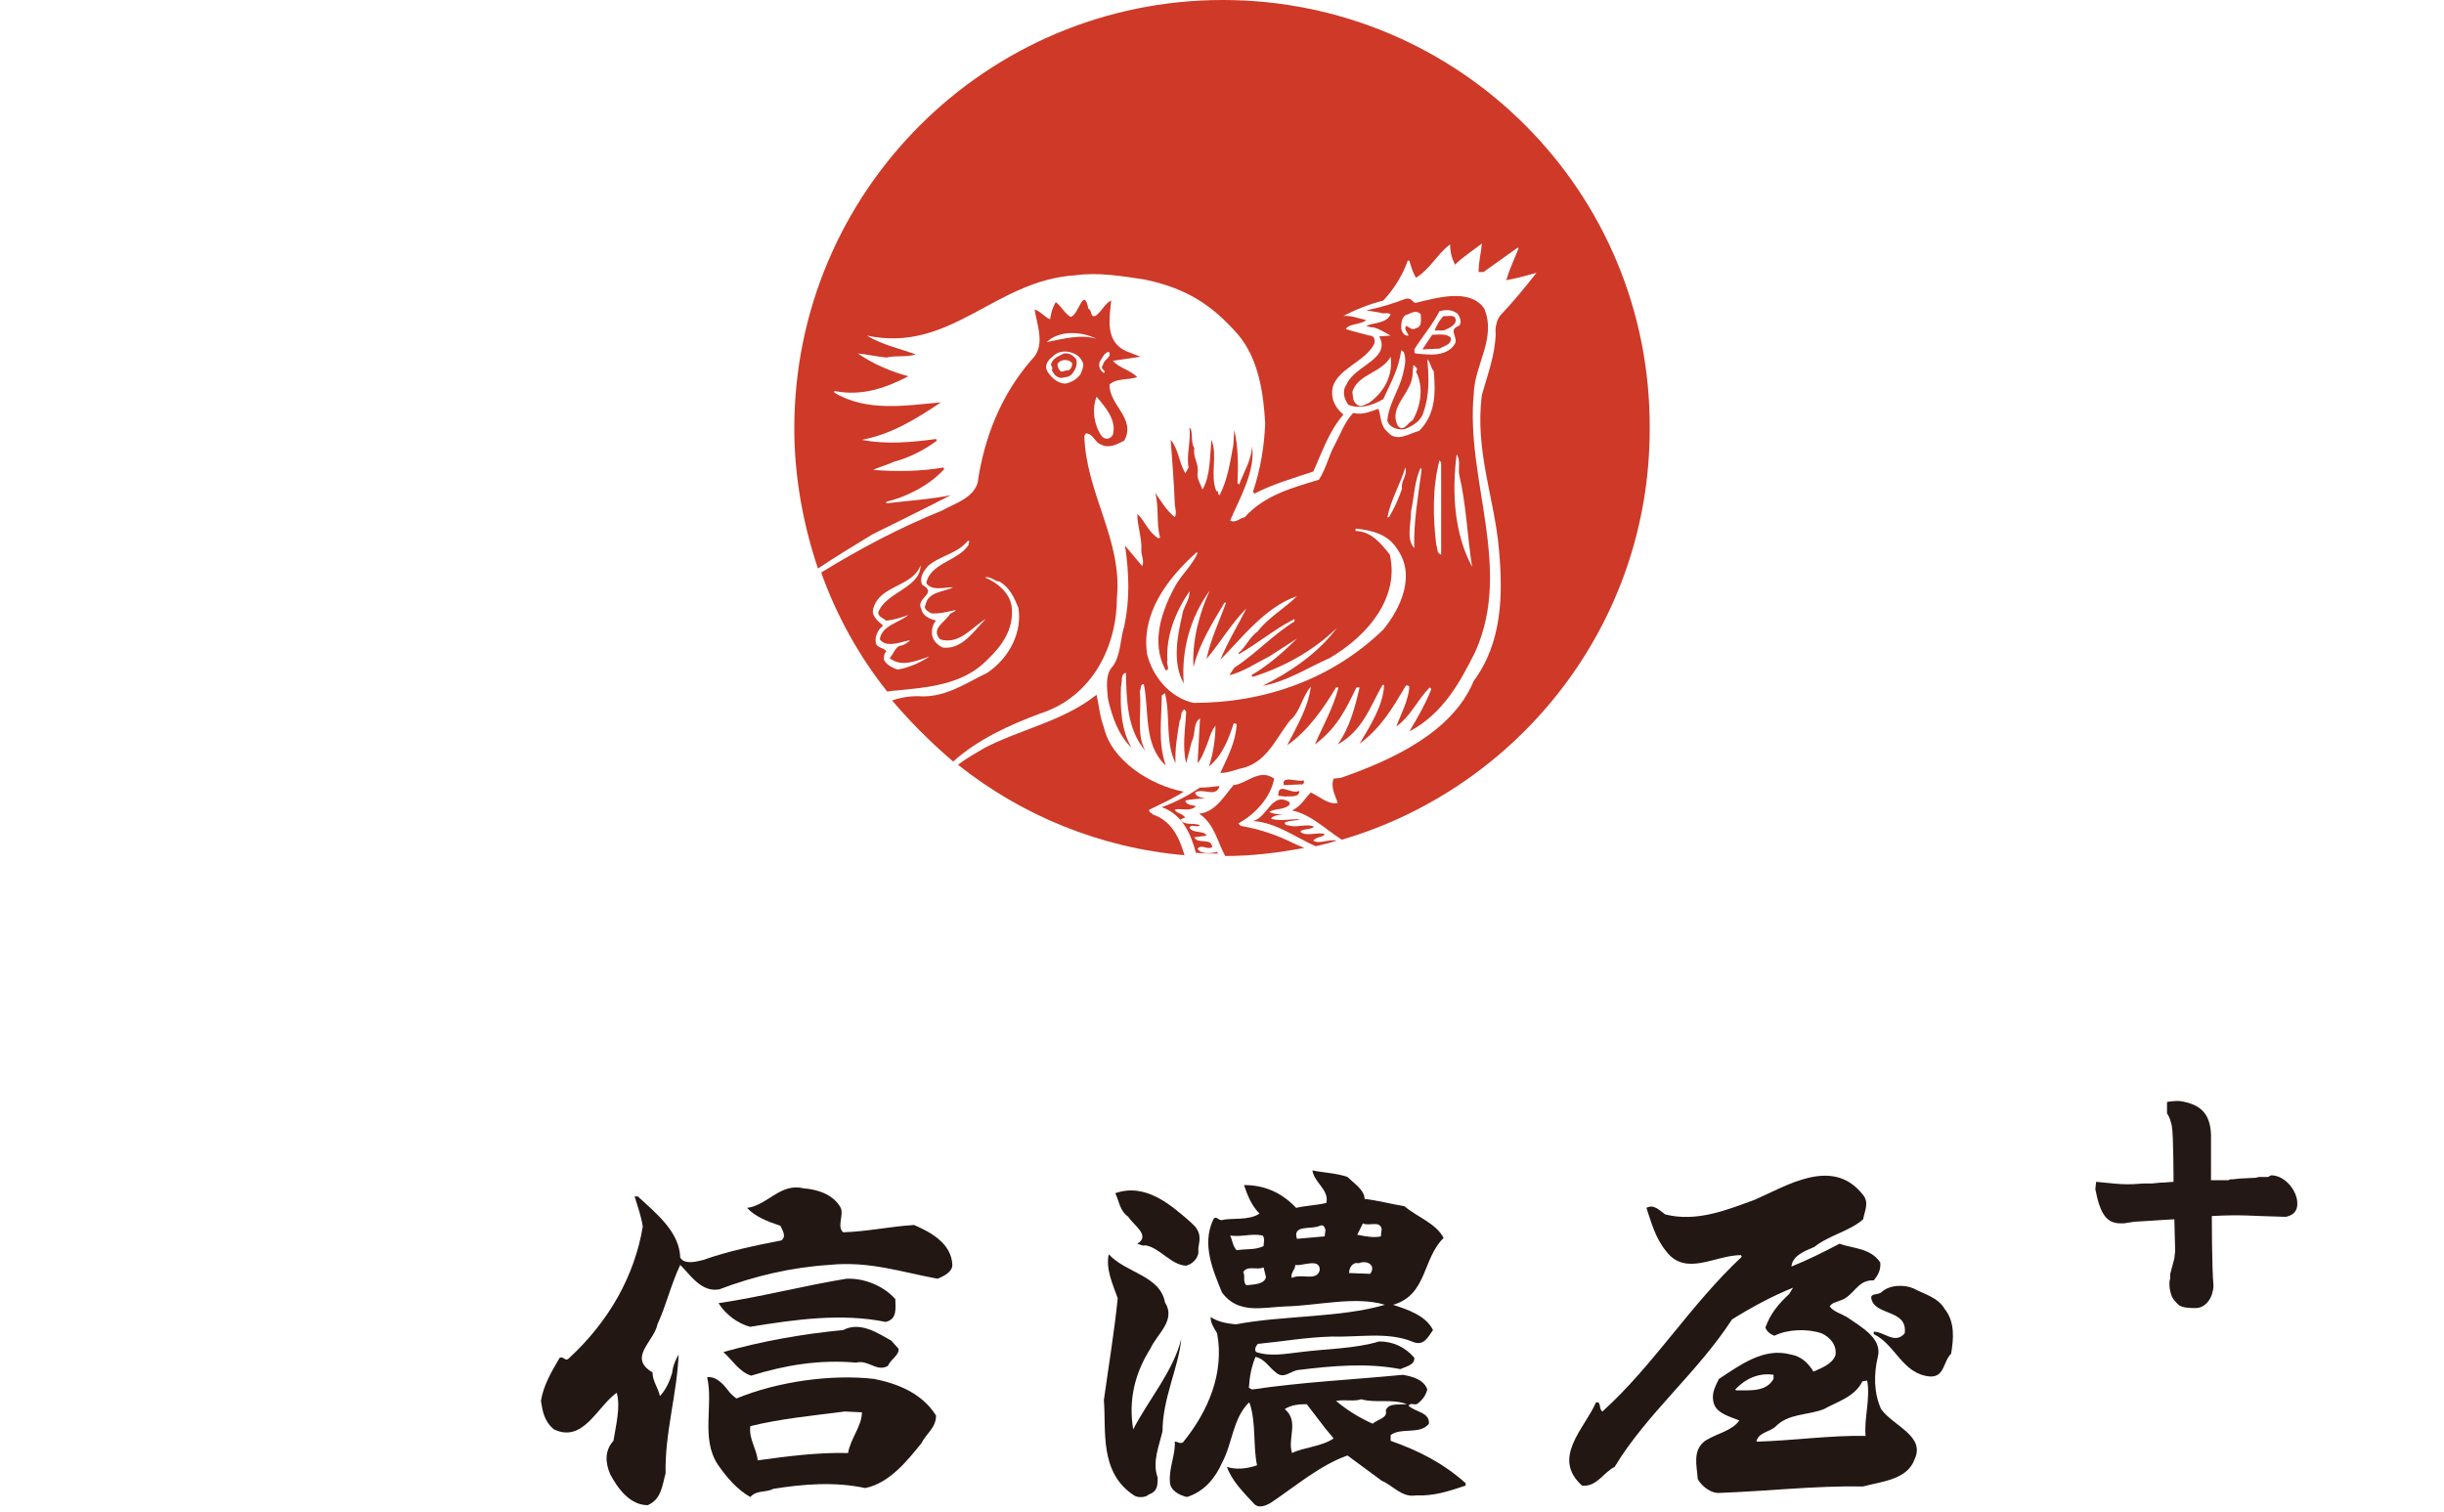
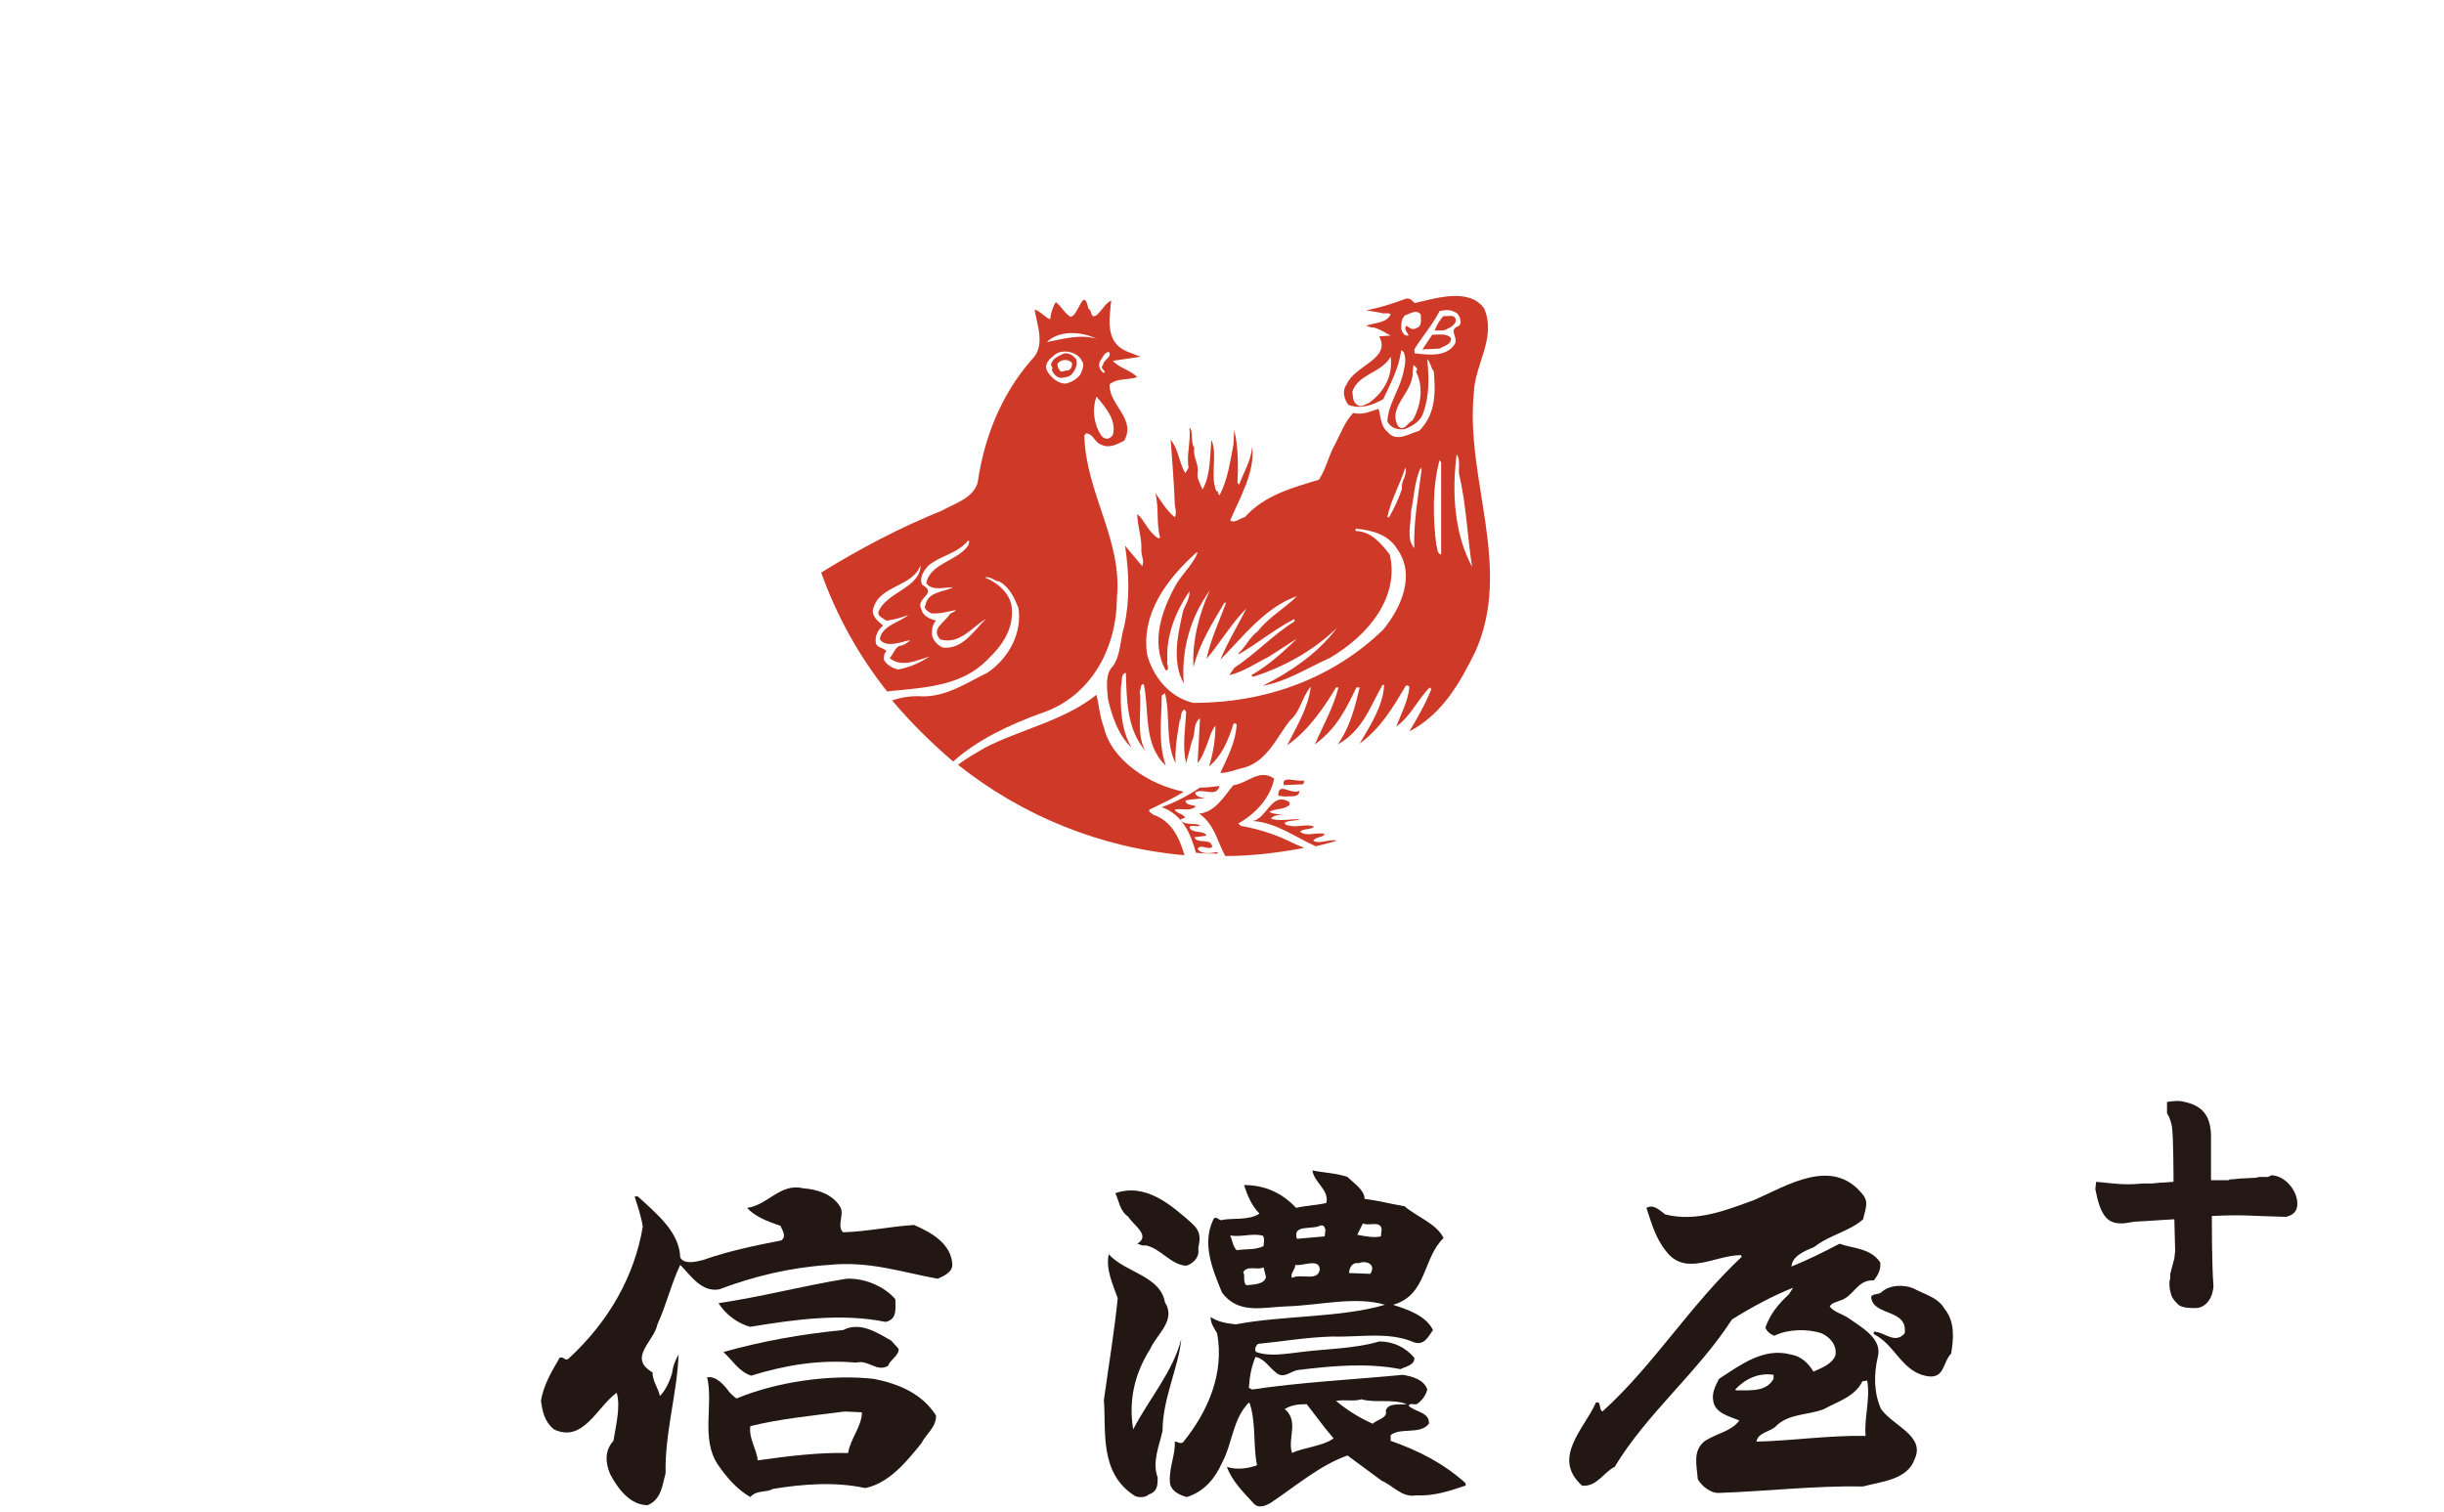
<svg xmlns="http://www.w3.org/2000/svg" version="1.1" id="レイヤー_1" x="0px" y="0px" viewBox="0 0 300 185.6" style="enable-background:new 0 0 300 185.6;" xml:space="preserve">
  <style type="text/css">
	.st0{fill:none;}
	.st1{fill:#CE3928;}
	.st2{fill:#221713;}
	.st3{fill:#231815;}
</style>
  <g>
    <rect y="0.3" class="st0" width="300" height="185.3" />
    <g>
      <path class="st1" d="M137.1,73.4c0.7-7.1-3.8-12.8-4-19.9l0.2-0.3c1,0.1,1,1.1,1.9,1.4c1,0.5,2-0.1,2.8-0.5    c1.5-2.7-1.9-4.4-1.8-6.9c0.9-0.8,2.2-0.5,3.4-0.9c-0.9-0.9-2.2-1.1-3-2l3.4-0.5l-1.8-0.7c-2.6-1.2-2-4.1-1.8-6.2    c-0.7,0.3-1.1,1.2-1.8,1.8c-0.8,0.5-0.5-0.6-1-0.8c-0.6-2.9-1.2,0.9-2.2,1c-0.8-0.5-1.1-1.3-1.8-1.8c-0.4,0.6-0.6,1.4-0.7,2.1    c-0.6-0.2-1.2-1-1.9-1.2c0.3,2,1.4,4.5-0.4,6.2c-3.8,4.4-5.8,9.6-6.6,15.1c-0.6,1.9-2.8,2.5-4.4,3.4c-5.2,2.1-10.1,4.7-14.8,7.6    c1.9,5.3,4.6,10.2,8.1,14.6c0.3,0,0.6-0.1,0.9-0.1c4.1-0.4,8.4-0.7,11.4-3.8c1.9-1.8,3.2-3.8,3-6.3c-0.1-1.7-1.6-3.1-3.3-3.8    c0.7-0.2,1.2,0.5,1.8,0.5c1.3,0.8,1.8,2,2.3,3.2c0.5,2.9-1,6.1-3.8,8c-2.5,1.2-4.9,2.9-7.9,2.9c-1.4-0.1-2.6,0.1-3.8,0.5    c2.3,2.7,4.8,5.2,7.5,7.5c3-2.7,6.9-4.5,10.7-5.9C134.2,85.5,137.1,79.2,137.1,73.4z M136.1,43.2c0.5,0.6-0.7,1-0.7,1.6    c-0.5,0.5,0.5,0.7,0.1,1c-0.5-0.3-0.7-0.9-0.5-1.4C135.3,44,135.5,43.3,136.1,43.2z M136.6,53.4c-0.4,0.6-1,0.6-1.4,0.1    c-0.9-1.3-1.2-3.2-0.6-4.8C135.7,50,137.1,51.6,136.6,53.4z M134.6,41.6c-1.9-0.6-4.1,0-6.1,0.4C129.9,40.6,132.6,40.6,134.6,41.6    z M129.3,43.7c1-1,3-0.5,3.5,0.6c0.4,0.5,0,1.2-0.2,1.7c-0.5,0.6-1,0.9-1.8,1.1c-0.9,0-1.7-0.7-2.1-1.3    C128.1,45,128.5,44.3,129.3,43.7z M110.2,82.2c-0.7-0.2-1.4-0.6-1.7-1.2c0-0.4,0-0.8,0.3-1c-0.2-0.5-1.2-0.4-1.3-1.1    c-0.1-0.8,0.2-1.5,0.9-2.1c-0.6-0.5-1.5-1.2-1.2-2.1c0.8-2.9,4.8-2.6,5.8-5.3c0,2.8-4.3,3.3-5.2,5.8c0,0.5,0.6,0.7,1,1    c1-0.1,1.9-0.4,2.7-0.7c-1,0.9-3.3,1.3-3.5,3c0.8,1.1,2.6,0.3,3.7,0.1c-0.2,0.3-0.9,0.7-1.3,0.7c-0.6,0.3-0.7,1-1.2,1.5    c1.5,1.2,3.3,0.3,4.9-0.2C112.9,81.4,111.5,82,110.2,82.2z M121,76c-1.5,1.5-2.9,3.8-5.3,3.5c-0.8-0.4-1.4-1.1-1.3-2    c0-0.5,0.2-1,0.5-1.3c-0.7-0.2-1.6-0.5-1.8-1.4c-0.8-1.4,2.1-1.9,0.1-3c-0.4-0.9,0.2-1.7,0.7-2.3c1.5-1.3,3.6-1.5,4.9-3.1    c0.4,0,0,0.3,0.1,0.5c-1.3,2-4.7,2.2-5.2,4.7c0.7,1,2.2,0.5,3.3,0.5c-1.1,0.6-3.1,0.5-3.4,2.2c-0.3,0.5,0.4,0.8,0.7,1    c1,0.1,2-0.2,3-0.4c0,0.2-0.5,0.3-0.7,0.5c-0.6,1-2.4,1.8-1.2,3.1C117.8,79.2,119.3,77,121,76z" />
      <path class="st1" d="M129.1,45.4c0.2,0.5,0.6,1,1.2,1c0.5-0.1,1-0.1,1.3-0.5c0.4-0.5,0.7-1.1,0.5-1.8c-0.4-0.5-0.9-0.8-1.5-0.7    c-0.6,0.3-1.2,0.5-1.5,1.1C128.8,44.9,129.4,45.1,129.1,45.4z M131.6,44.6c0,0.4-0.1,0.7-0.5,0.9c-0.3-0.1-0.6,0.2-0.9,0.1    c-0.2-0.2-0.4-0.5-0.4-0.9C130.2,44,131.3,44.1,131.6,44.6z" />
      <path class="st1" d="M141.5,100c-0.1-0.2-0.6-0.3-0.4-0.6c1.4-0.7,3-1.4,4.2-2.2c-4.2-0.8-8.9-3.9-9.8-7.9c-0.5-1.3-0.6-2.7-0.9-4    c-4,3.2-9.2,4.2-13.7,6.5c-1,0.6-2.3,1.3-3.3,2.1c7.8,6.2,17.4,10.2,27.8,11.1C144.8,103,143.9,100.8,141.5,100z" />
-       <path class="st1" d="M150.1,0c-29,0-52.6,23.5-52.6,52.6c0,6,1.1,11.8,2.9,17.2c2.1-1.4,4.4-2.8,6.7-4.2c0,0,6.5-3.2,9.6-4.8    c-2.4,0.5-5.5,0.7-7.9,1c0-0.1,0-0.1,0-0.2c2.2-0.5,5.2-1.9,7.1-4l-0.1-0.2c-2.8,0.5-5.9,0.5-8.6,0.3c0.5-0.3,1.7-0.6,2.5-1    c1.9-0.5,3.7-1.4,5.3-2.6l-0.1-0.2c-2.9,0.4-6.2,0.7-9.1,0.1c3.7-0.7,6.7-2.6,9.7-4.6c-4.4,0.4-9.1,1.2-13.1-1.2v-0.2    c3.4,0.7,6.4-0.4,9.1-1.8c-2.2-0.6-4.3-1.5-6.2-2.8c1.1,0.1,2.4,0.4,3.5,0.5c1.2-0.3,2.6,0,3.6-0.4c-2-0.7-4.2-1.2-6-2.3    c10.3,2.2,15.7-6.8,25.6-7.4c2.7-0.4,5.7,0.1,8.4,0.5c5.4,1.1,8.5,3.3,11.5,6.7c2.6,3,3.2,7.3,3.4,11c-0.1,2.8-0.6,5.7-1.5,8.4    l0.2,0.2c2.3-1.2,4.8-1.9,7.2-2.7c1.1-2.4,1.9-4.9,3.7-7c-1.1-0.9-1.6-2.1-1.3-3.4c0.7-2.3,4-3.1,5.1-5.3c0.1-0.5,0-1-0.6-1    c-1.1-0.3-2-0.5-2.9-0.8c0.4-0.7,1.8-0.5,2.5-1.1c-0.9-0.2-1.9-0.6-2.8-0.5c1.5-0.8,3.3-1.5,4.9-1.9c1.4-1.5,2.4-3.2,3-4.9h0.2    c0.2,0.7,0.4,1.4,0.8,2.1c1.7-1,2.6-2.9,4.2-4.1c0,0.9,0.2,1.7,0.6,2.5c1-1,2.3-1.8,3.3-2.6c-0.1,1.2-0.4,2.2-0.4,3.5l0.6,0l4.2-3    l0.1,0.1c-0.5,1.3-1.1,2.5-1.5,3.9c1.2-0.2,2.6-0.6,3.7-0.9c-1.5,1.9-2.8,3.5-4.5,5.3c-0.4,0.6-0.6,1.5-0.5,2.2    c-0.1,2.7-1,5-1.7,7.5c-0.9,6.8,1.6,12.9,2.1,19c0.5,5.5,0.4,11.4-3.1,16.1c-2.6,6.3-10,9.7-16.3,11.9l-0.9,0.1    c-0.4,1.1,0.2,2,0.5,3c-1.2,0.2-2.2-0.8-3.3-1.3c-0.8,0.8-1.2,1.7-2.3,2.2c2.3,0.5,4.1,2.3,6.1,3.6c21.8-6.4,37.8-26.5,37.8-50.4    C202.7,23.5,179.1,0,150.1,0z" />
      <path class="st1" d="M161.2,103.2c0.4-0.5,1.3-0.4,1.4-0.8c-0.9-0.3-2.3,0.4-3-0.3c0.4-0.4,1.3-0.2,1.7-0.6    c-0.9-0.4-1.9,0.1-2.9-0.1c-0.2-0.1-0.7,0-0.7-0.4c0.5-0.3,1.4-0.2,1.9-0.4c-1.1-0.1-2.5,0.3-3.6-0.1c0.3-0.4,1.1-0.5,1.8-0.5    c-0.6,0-1.3,0-2-0.3c0.7-0.5,1.8-0.2,2.5-0.9v-0.3c-2.2-1.4-2.7,1.9-4.5,2.3c2.9,0.2,5.2,2,7.7,3.1c0.9-0.2,1.7-0.4,2.6-0.7    C163.1,103,161.9,103.7,161.2,103.2z" />
      <path class="st1" d="M160.9,84.3c-0.3,2.6-1.8,5-2.9,7.2c2.6-1.8,4.5-4.6,6-7.1h0.3c-0.6,2.4-1.9,4.7-2.9,7c2.7-2,3.8-4.3,5.1-7    h0.4c-0.6,2.5-1.2,4.9-2.7,7c3.1-1.7,4-4.7,5.5-7.3h0.2c-0.1,2.5-1.7,5-3,7.2c2.7-2,4.1-4.5,5.6-7c0.1-0.2,0.3-0.2,0.5,0    c-0.1,1.7-1.1,3.5-1.6,4.9c1.8-1.3,2.6-3.3,4.1-4.8l0.2,0.2c-0.7,1.8-1.8,3.7-2.7,5.2c4.2-2.2,6.3-6.2,8.1-9.8    c4.6-10.3-1.2-21.1-0.2-31.6c0.1-3.7,2.8-6.8,1.3-10.5c-1.8-2.6-5.9-1.3-8.5-0.7c-0.4-0.2-0.5-0.7-1.2-0.5    c-1.6,0.6-3.2,1.1-4.8,1.4l1.8,0.3c0.3,0.2,0.9-0.1,1.2,0.2c-0.5,1.1-2,1-3,1.4c0.3,0.1,0.5,0.2,0.9,0.2c0.8,0.2,1.5,0.7,2.1,1    l-1.4,0.1c1.5,2.8-3.1,3.6-4,5.9c-0.6,0.8-0.3,1.8,0.2,2.5c1.5,0.6,3.1,0,4.3-0.7c0.9-2,1.9-3.7,2.2-6l0.3,0.2    c0.4,1,0.1,1.8-0.1,2.8c-0.5,2-1.8,3.7-1.9,5.7c0.3,0.8,1.2,1.1,2.1,1c1-0.4,2-1,2.3-2c0.8-2.2,0.7-4.4,0.5-6.6    c0.4,0.4,0.4,1,0.8,1.5c0.2,2.5,0.3,5.2-1.8,7.3c-1.2,0.3-2.8,1.5-3.9,0.1c-0.9-0.7-0.8-2.1-1.1-2.8c-1,0.3-1.9,0.8-3.1,0.5    c-1.1,1.2-1.5,2.5-2.2,3.8c-0.8,1.4-1.1,3-2,4.4c-3.3,1-6.7,1.9-9.1,4.6c-0.6,0.1-1.2,0.8-1.8,0.4c1.2-2.8,3.1-6,2.7-9.1    c-0.1,1.7-1,3.1-1.6,4.7l-0.2-0.2c0.1-2.1,0.1-4.5-0.4-6.5l-0.1,1.8c-0.4,2.1-0.7,4.3-1.7,6.2c-0.2-0.1-0.2-0.3-0.2-0.5h-0.2    c-0.8-2,0.2-4.4-0.6-6.3c-0.2,2.1-0.1,4.4-1.1,6.1c-0.2-0.6-0.7-1.3-0.6-2c0.2-1.2-0.6-1.9-0.4-3.1c-0.5-0.7-0.1-2.2-0.6-2.5    c0.2,1.7-0.4,3.4-0.1,4.9l-0.4,0.7c-0.8-1.3-0.8-2.9-1.8-4.1c0.2,2.7,0.4,5.2,0.5,7.8c0,0.5,0.3,1.2,0,1.7c-1-0.8-1.7-2-2.4-3    c0.5,1.8,0.1,3.7,0.6,5.5l-0.2,0.1c-1.3-0.8-1.6-2.1-2.6-3c0,1.5,0.6,3,0.5,4.5c0,0.7,0.4,1.3,0.1,1.9l-2.1-2.5    c0.5,3.4,0.6,6.6-0.1,9.9c-0.5,1.5-0.4,3.5-1.4,4.9c-1,1-0.7,2.8-0.6,4c0.5,2.2,1.3,4.5,2.9,6c-1.3-2.2-1.4-4.9-1.3-7.5    c0.2-0.7-0.1-1.5,0.6-1.7c0.1,3.3,0.1,6.9,2.4,9.6c-1.2-2.1-0.4-5.1-0.7-7.3c0.2-0.3,0-0.9,0.5-0.9c0.7,3.3-0.1,7.4,2.7,10    c-1-2.9-0.5-5.7-0.5-8.6l0.4-0.3c0.7,2.9,0,6,1.3,8.6c-0.1-1.7,0.2-3.4,0.5-5.2c0.3-0.4,0-1.1,0.6-1.4l0.2,0.3    c-0.1,2.2-0.5,4.2,0,6.3l0.7-2.7c0.5-0.9,0.1-2.2,1-2.8c-0.1,1.8-0.2,3.9-0.3,5.5c0.5-0.6,0.7-1.2,1-1.9c0.4-0.9,0.6-2,1.2-2.7    c0,1.6-0.3,3.5-0.8,5c1.6-1.3,2.4-3.3,3-5.2c0.1-0.2,0.3,0,0.4,0c-0.1,2.2-1.1,4-2,6c0.9,0,1.6-0.3,2.3-0.5c3.4-0.6,4.5-3.8,6.3-6    C159.6,87.4,159.8,85.6,160.9,84.3z M168,49.5c-0.4,0.1-0.9,0.6-1.4,0.2c-0.6-0.4-0.5-1-0.6-1.6c0.7-2.2,3.6-2.3,4.7-4.3    C171,46,170,48.1,168,49.5z M176.9,68.1c-0.6-0.2-0.4-0.8-0.6-1.2c-0.4-3.3-0.5-7,0.4-10.4l0.2,0.3V68.1z M180.7,69.6    c-2.2-4.1-2.5-9.1-1.9-13.8c0.5,0.6,0.2,1.8,0.3,2.4C180,62,180.1,65.8,180.7,69.6z M172,40.4c0-0.6,0-1.3,0.5-1.7    c0.5-0.1,1.3-0.8,1.9-0.1c0,0.7,0.2,1.5-0.6,1.7c-0.4,0.3-0.8-0.1-1.2-0.3c-0.3,0.5,0.2,0.8,0.3,1.2    C172.3,41.3,172.1,40.7,172,40.4z M173.4,51.6c-0.6,0.3-1.1,1.5-1.8,0.7c-1.3-2.4,1.9-4.1,1.8-6.6l0.1-0.9    c0.2,0.2,0.7,0.5,0.3,0.8C174.8,47.5,174.4,49.9,173.4,51.6z M173.8,43.4c-0.3,0-0.1-0.3-0.2-0.5c1-1.6,2.3-3.1,3.1-4.7    c0.9-0.2,1.5-0.2,2.2,0.3c0.3,0.4,0.6,1.1,0.2,1.5c-1.4,0.5-0.1,1.3-0.5,2.2C177.6,43.8,175.6,43.6,173.8,43.4z M173.2,62.8    c0.4-1.8,0.4-3.7,1.2-5.4l0.1,0.3c-0.4,3.1-1,6.4-0.9,9.6C172.6,66.2,173.2,64.4,173.2,62.8z M172.5,57.4c0.3,1-0.6,1.7-0.4,2.6    c-0.4,1.2-1,2.5-1.6,3.5h-0.2C170.7,61.4,171.9,59.4,172.5,57.4z M146.5,86.3c-3.1-0.7-5.1-3.5-5.7-6c-0.7-4.9,2.3-9.1,6.1-12.5    l0.1,0.1c-0.6,1.4-1.8,2.5-2.6,3.8c-1.8,3.2-3.2,7.2-1.3,10.6c0.6,0,0-0.9,0.2-1.2c-0.2-3,1-6,2.7-8.5c0.1,1.1-0.8,1.9-0.9,3    c-0.6,2.6-1.2,5.8,0.2,8.3c-0.3-4.1,0.8-8.1,3.2-11.4c-1.3,2.8-2.2,6.3-2,9.4c0.7-2.8,2.3-5.4,3.8-7.9h0.2    c-0.8,2.2-1.9,4.5-2.4,6.9c1.7-2,3-4.3,4.9-6.2c-1,2-2.3,4.1-3.2,6.3c2.5-2.5,5.5-6.5,9.4-7.8c-1.5,1.5-3.5,2.6-4.8,4.3    c-1.1,0.8-1.5,2-2.4,2.7l0.1,0.1c2.3-1.3,4.4-3.1,6.8-4.3v0.3c-2.6,1.6-4.8,4-7.4,5.7l-0.6,0.9c1.7-0.4,3.3-1.5,4.9-2.3l3.4-2.2    c-1.5,1.5-3.5,3.3-5.6,4.5l0.2,0.2c3.8-1.2,7.4-3.2,10.3-6c-2.3,3.1-5.7,5.4-9.1,7.1c2.9-0.5,5.5-2.2,8.2-3.4    c4.8-2.8,8.6-7.5,7.4-12.7c-1-1.3-2.3-2.9-4.2-2.9v-0.3c2,0.2,4,0.7,5.1,2.5c2.3,3.2,0.5,7.2-1.7,9.9    C163.6,83.3,155.4,86.3,146.5,86.3z" />
      <path class="st1" d="M157.6,96.4l2.1-0.1c0.2,0.1,0.5-0.2,0.3-0.5C159.4,96.1,157.2,95.1,157.6,96.4z" />
      <path class="st1" d="M147,104.2c0.5-0.6,1.2,0.2,1.8-0.2c-0.1-1.2-1.8-0.3-2.2-1.2l1.5-0.2c-0.3-0.7-1.7-0.2-2.1-1    c0.3-0.5,1,0.1,1.3-0.3c-0.8-0.3-2,0.1-2.4-0.7c0.2,0,0.3-0.2,0.6-0.2c-0.4-0.6-1.1-0.5-1.3-1c0.9-0.2,1.8,0.3,2.6-0.4    c-0.4-0.2-1.2-0.1-1.3-0.7c0.7-0.2,1.6-0.2,2.4-0.3c-0.4-0.1-1.1-0.1-1.2-0.7c1-0.6,2.6,0.7,3-0.8c-0.8,0.1-1.6,0.2-2.4,0.2    c-1.5,1-3,1.8-4.7,2.4c2.6,0.9,3.6,3.4,4.2,5.6c0.9,0.1,1.8,0.1,2.7,0.1l-0.1-0.2C148.5,104.8,147.4,104.9,147,104.2z" />
      <path class="st1" d="M152.3,101.4l-0.3-0.3c2.2-1.2,4-3.3,4.4-5.5c-1.8-1.3-3.3,0.6-5,0.8c-1.1,1.3-2.2,3.3-4.2,3.5    c1.9,1.3,2.2,3.4,3.2,5.2c3.3,0,6.5-0.4,9.7-1c-0.5-0.2-1-0.4-1.4-0.6C156.7,102.5,154.6,101.8,152.3,101.4z" />
      <path class="st1" d="M159.5,97.1c-1.1,0.5-2.6-1.2-2.6,0.6l0.9,0.1C158.3,97.7,159.5,98,159.5,97.1z" />
      <path class="st1" d="M176.7,42.8l-2.1,0.1l1.2-1.8c0.8,0,1.8-0.2,2.3,0.4C178.2,42.3,177.2,42.5,176.7,42.8z M177.6,40.4    c-0.4,0.3-1,0.1-1.5,0.2c0.2-0.6,0.6-1.3,1.1-1.8c0.5,0.1,1.4-0.3,1.5,0.5C178.7,39.8,178.1,40.2,177.6,40.4z" />
    </g>
    <g>
      <g>
        <path class="st2" d="M170.7,176.2c1.3-1,3.6,0,4.7-1.4c0.1-1.4-1.6-1.4-2.5-2.2c0.2-0.4,0.6-0.1,1-0.2c0.6-0.4,1.1-1,1.3-1.8     c-0.4-1.2-1.8-1.6-3-1.8c-6.3,0.6-12.5,0.9-18.5,1.8l-0.4-0.2c0.1-1.5,0.3-2.5,0.8-3.8c1.1,0.2,1.7,1.3,2.5,1.9     c1,0.9,1.8-0.2,2.8-0.3c4.1-0.5,8.4-0.9,12.5-0.1c0.6-0.3,1.8-0.5,1.7-1.4c-1.1-1.3-2.6-2-4.3-2c-3,0.9-6.5,0.9-9.6,1.3     c-1.8,0.2-3.8,0.6-5.5,0c-0.3-0.3,0-0.8,0.2-1c3.1-0.3,5.8-0.8,9.1-0.9c3.3,0.1,6.8-0.6,9.8,0.6c1.5,0.7,2-0.6,2.6-1.4     c-0.9-1.8-3.1-2.5-4.9-3.1c4.2-1.2,3.6-5.7,6.2-8.2c-0.9-1.8-3.3-2.6-4.8-3.9c-1.8-0.3-3.2-0.7-4.9-0.9c0-1.1-1.3-1.9-2.1-2.7     c-1.5-0.5-2.9-0.5-4.3-0.8c0.2,1.5,2.1,2.4,1.7,4c-1.3,0.3-2.4,0.3-3.7,0.6c-1.8-1.9-3.9-2.8-6.4-2.8c0.4,1.2,0.9,2.5,1.9,3.5     c-1.3,0.9-3.5,0.5-4.6,0.8c-0.4,0.1-0.8-0.7-1.1,0c-1.4,3,0,6.2,1.1,8.9c2,2.7,5,1.8,7.8,1.7c4-0.1,8.6-1.3,12.2-0.2     c-5.4,1.6-12.6,1.3-18.3,2.4c-1.1-0.1-2.2-0.3-3.1-0.9c0,0.8,0.4,1.3,0.8,2c0.9,4.9-1.1,9.6-4.2,13.4c-0.4,0.2-0.6-0.1-1-0.1     c0.1,1.6-0.7,3.1-0.6,4.9c0,1.1,1.2,1.7,2.1,1.9c2.2-0.7,3.5-2.4,4.3-4.2c1.3-2.4,1.3-5.4,3.3-7.4l0.1,0.1     c0.8,2.4,0.4,5.3,0.9,7.6c-1.1,0.4-2.5,0.6-3.7,0.2c0.6,1.7,2,3.1,3.3,4.5c0.6,0.7,1.6,0.2,2.1-0.1c3-2,6-4.6,9.4-5.8l4.2,3.1     c1.4,0.6,2.5,2.1,4.2,1.8c2.2,0.1,4-0.5,6.1-1.2v-0.3c-2.8-2.5-5.8-4-9.2-5.2L170.7,176.2z M151,151.7c1.5,0.2,2.6-0.3,4,0     c0.3,0.4,0.1,0.9,0.1,1.3c-1.1,0.5-2,0.3-3.3,0.5C151.3,153,151.3,152.3,151,151.7 M153,157.8c-0.5-0.4-0.1-1.2-0.4-1.6     c0.5-0.9,1.8-0.2,2.5-0.6l0.3,1.2C155.2,157.7,153.9,157.7,153,157.8 M158.6,156.9c-0.3-0.5,0.4-1,0.4-1.6c0.8,0.2,3-0.9,3,0.6     C161.7,157.4,159.7,156.3,158.6,156.9 M162.6,151.8l-3.4,0.3c-0.6-1.8,1.8-1.1,2.8-1.6c0.5-0.2,0.6,0.2,0.7,0.5L162.6,151.8z      M168.2,156.4l-2.6-0.1c0-0.6,0.4-1.4,1.2-1.2C167.6,154.7,169,155.2,168.2,156.4 M169.5,151.8c-0.8,0.2-1.9,0-2.9-0.2l0.7-1.4     c0.7,0.4,2.1-0.4,2.3,0.7L169.5,151.8z M158.6,178.4c-0.6-1.8,0.9-3.9-0.9-5.4c0.8-0.5,1.7-0.6,2.7-0.6l2.3,3l1,1.2     C162.3,177.6,160,177.7,158.6,178.4 M168.5,174.8c-1.6-0.7-3.2-1.7-4.5-2.8c1.1-0.2,2.2,0.1,3.1-0.2c1.8,0.5,3.7-0.1,5.6,0.6     c-0.9,0.1-2.3-0.2-2.6,0.8C170.4,174.1,169,174.3,168.5,174.8" />
        <path class="st2" d="M230.9,173c-0.9-2-0.9-4.3-0.4-6.4c0.6-2.3-2.1-3.7-3.8-4.9c-0.7-0.4-1.7-0.7-2.1-1.3     c0.3-0.5,0.8-0.5,1.2-0.7c1.8-0.5,2.1-2.6,4.2-2.5c0.5-0.6,0.9-1.3,0.8-2.2c-1.2-1.8-3.4-1.7-5-2.3c-1.9,1-3.9,2-5.9,2.8     c0.1-1.3,1.6-1.9,2.8-2.4c1.9-1.5,4.3-1.9,6-3.4c0.2-1.1,0.8-2.1-0.1-3.1c-3.7-4.6-9.3-1-13.2,0.7c-3.3,1.2-7.1,2.8-11,1.8     c-0.7-0.5-1.4-1.3-2.3-0.8c0.6,1.8,1.1,3.7,2.4,5.3c2.4,3.2,6,0.5,9.2,0.5l0.1,0.2c-6.4,6-10.8,13.3-17.1,19     c-0.5-0.3-0.1-1.3-0.8-1.1c-1.4,3.2-5.5,6.8-1.7,10.2c1.8,0.2,2.7-1.7,4-2.3c3.9-6.5,10.2-11.6,14.4-18.1c2.4-1.5,5-2.9,7.5-3.9     l-0.5,0.8c-1.3,1.2-2.3,2.4-2.9,4.1c0.2,0.5,0.6,0.8,1.1,1c1.6-0.8,4-0.9,5.8-0.3c1.1,0.5,1.9,1.5,1.7,2.7     c-0.4,1.1-1.8,1.6-2.7,2c-0.6-1-1.5-1.9-2.8-2.1c-3.3-0.9-6.2,1.3-8.8,3c-0.4,0.8-0.9,1.7-0.7,2.7c0.2,1.5,2,1.9,3.2,2.4     c-0.9,1.3-2.8,1.6-4.2,2.5c-1.6,1.2-1,3.1-0.9,4.7c0.5,0.9,1.6,1.7,2.5,1.7c5.9-0.2,11.8-0.9,17.8-0.8c2.2-0.6,5.4-0.8,6.3-3.3     C236.4,176.3,232.4,175.1,230.9,173 M213.1,170.7l-0.1-0.1c1.2-1.3,2.9-2.1,4.7-1.8v0.5C216.8,170.9,214.9,170.7,213.1,170.7      M229,176.3c-4.3-0.1-9.1,0.6-13.4,0.7c0.2-1.1,1.6-1.2,2.3-1.8c1.6-1.7,4-1.4,6-2.2c1.6-0.9,3.8-1.5,4.7-3.4l0.6-0.1     C229.6,171.8,228.8,174.1,229,176.3" />
        <path class="st2" d="M112.2,150.4c-3.1,0.2-5.7,0.8-8.7,0.9c-0.8-0.7,0.1-2.1-0.3-3c-0.9-1.7-3-2.3-4.6-2.4     c-2.8-0.7-4.4,2.1-6.9,2.4c1,1.1,2.6,1.7,4.1,2.2c0.2,0.5,0.8,1.3,0.1,1.8c-3.1,0.6-6.5,1.3-9.6,2.4c-0.8,0.2-2.3,0.6-2.8-0.3     c-0.1-3.1-2.8-5.3-5.2-7.5h-0.4c0.4,1.3,0.8,2.4,1,3.7c-1,6-4.1,11.6-9.1,16.2c-0.4,0.4-0.6-0.3-1.1-0.1c-1,1.7-2,3.4-2.3,5.3     c0.2,1.3,0.4,2.5,1.6,3.5c3.6,1.7,5.3-2.8,7.7-4.5c0.5,1.7-0.1,4-0.4,5.9c-1.1,1.2-1,2.7-0.4,4.1c0.9,1.7,2.4,3.8,4.6,3.8     c1.7-0.7,1.8-2.5,2.2-3.9c-0.1-5,1.4-9.7,1.6-14.6c-0.4,0.7-0.7,1.4-0.8,2.3c-0.3,1-0.8,2.1-1.5,2.8c-0.2-1-0.9-1.8-0.9-2.9     c-3.1-1.8,0.2-3.8,0.6-5.9c1.1-2.4,1.7-5,2.8-7.3c1.3,1.3,2.6,3.4,4.8,3c4.2-1.6,8.8-2.7,13.5-3c4.9-0.5,8.9,0.9,13.3,1.7     c0.7-0.3,1.8-0.8,1.8-1.7C116.8,152.7,114.3,151.3,112.2,150.4" />
        <path class="st2" d="M138.5,149.4c0.6,1,2.8,2.3,1.1,3.3c0.4,0.1,0.6,0.3,1,0.2c1.8,0.3,3.1,2.4,5,2.5c0.8-0.2,1.6-1,1.5-1.9     c-0.1-0.6,0.6-1.7-0.4-2.9c-0.2-0.2-0.2-0.2-0.5-0.5c-2.5-2.2-5.6-4.9-9.3-3.6C137.4,147.5,137.4,148.6,138.5,149.4" />
        <path class="st2" d="M145,164.4c-1,4-4,7.4-5.9,11.1c-0.6-3.6,0.2-6.9,2.1-9.9c0.8-1.8,3.2-3.5,1.8-5.7c-0.6-3.3-4.8-3.6-6.9-5.9     c-0.4,1.8,0.5,3.7,1.1,5.4c-0.4,4-1.1,8.2-1.7,12.5c0.3,3.7-0.6,8.9,3.7,11.7c0.4,0.3,1.4,0.3,1.8-0.1c1.1-0.4,1.1-1.1,1.1-2.1     c-0.7-1.9,0.2-3.9,0.6-5.7C142.7,171.7,144.7,167.8,145,164.4" />
        <path class="st2" d="M103.9,157c-5.5,0.9-10.3,2.2-15.7,3c0.8,1.3,2.3,2.5,3.9,2.9c5.5-0.9,11.2-1.7,16.6-0.6     c1.5-0.3,1.2-1.8,1.2-2.8C108.5,157.9,106.1,156.9,103.9,157" />
        <path class="st2" d="M238.7,160.7c-0.8-1.4-2.5-1.8-3.8-2.5c-1.1-0.5-3-0.5-4,0.5c-0.5,0.3-1.3,0.1-1.2,0.7     c0.4,2.2,4.5,1.3,4.1,4.3c-1.2,1.4-2.5-0.2-3.8-0.2v0.3c2.7,1.3,3.5,4.9,6.9,5.2c1.8,0.1,1.6-1.8,2.6-2.8     C239.8,164.4,240,162.3,238.7,160.7" />
        <path class="st2" d="M103.5,163.3c-5.2,0.5-10.1,1.4-14.7,2.7c1.1,1,1.9,2.4,3.4,2.9c4.2-1.3,8.4-2,12.9-1.6     c1.5-0.4,2.5,1.2,3.9,0.4c0.3-0.8,1.4-1.3,1.3-2.1l-0.9-1C107.8,163.7,105.6,162.2,103.5,163.3" />
        <path class="st2" d="M107.3,169.3c-5.2-0.6-11.8,0.3-16.9,2.4c-0.3-0.2-0.6-0.5-0.8-0.7c-0.6-0.8-1.6-2.1-2.8-1.9     c0.8,3.4-0.8,7.5,1.3,10.7c1.1,1.6,2.4,3.1,4,4c0.8-0.9,1.9-0.5,2.8-1c3.7-0.6,7.6-0.9,11.3-0.1c3-0.6,5.2-3.4,6.9-5.5     c0.6-1.2,1.8-1.9,1.8-3.4C113.2,171.1,110.3,169.9,107.3,169.3 M104.1,178.4c-3.6-0.1-7.5,0.4-11.1,0.9c-0.1-1.4-1.1-2.6-0.9-4.2     c3.6-0.9,7.7-1.3,11.6-1.8l2.1,0.1C105.8,175.1,104.4,176.6,104.1,178.4" />
      </g>
      <rect x="66.3" y="143.6" class="st0" width="173.4" height="41.1" />
      <g>
        <path class="st3" d="M278.8,144.3c1.6,0,3.2,1.8,3.2,3.5c0,0.9-0.5,1.4-1.4,1.6c-4.5-0.1-5.2-0.3-9.1-0.1c0,0,0,6.4,0.2,8.5     c0,1.3-0.8,2.8-2.2,2.8c-0.6,0-1.6,0-2.1-0.4c-0.3-0.3-0.6-0.6-0.8-1c-0.2-0.5-0.3-1.1-0.3-1.4l0-0.3c0-0.3,0.1-0.5,0.1-0.6     l0-0.5l0.5-1.9l0.1-0.9l-0.1-3.9l-1.7,0.1l-1.5,0.1L262,150l-1.3,0.2l-0.4,0c-1.7,0-2.5-1.1-3.1-4.2l0.1-0.9     c2.1,0.2,2.8,0.3,3.8,0.3c0.7,0,0.7,0,2.1-0.1l0.4,0l0.6,0l1-0.1c0.3,0,0.3,0,1.6-0.1c0,0,0-5.7-0.2-6.8     c-0.2-1.1-0.6-1.6-0.6-1.6l0-1.4c0,0,1-0.2,1.7-0.1c2.4,0.4,3.6,1.5,3.7,4.1l0,5.6l2.1,0c0.1,0,0.1,0,0.2-0.1     c0.3,0,0.4,0,1.2-0.1l2-0.1l0.4-0.1l0.7,0l0.4,0l0.2-0.1L278.8,144.3z" />
      </g>
    </g>
  </g>
</svg>